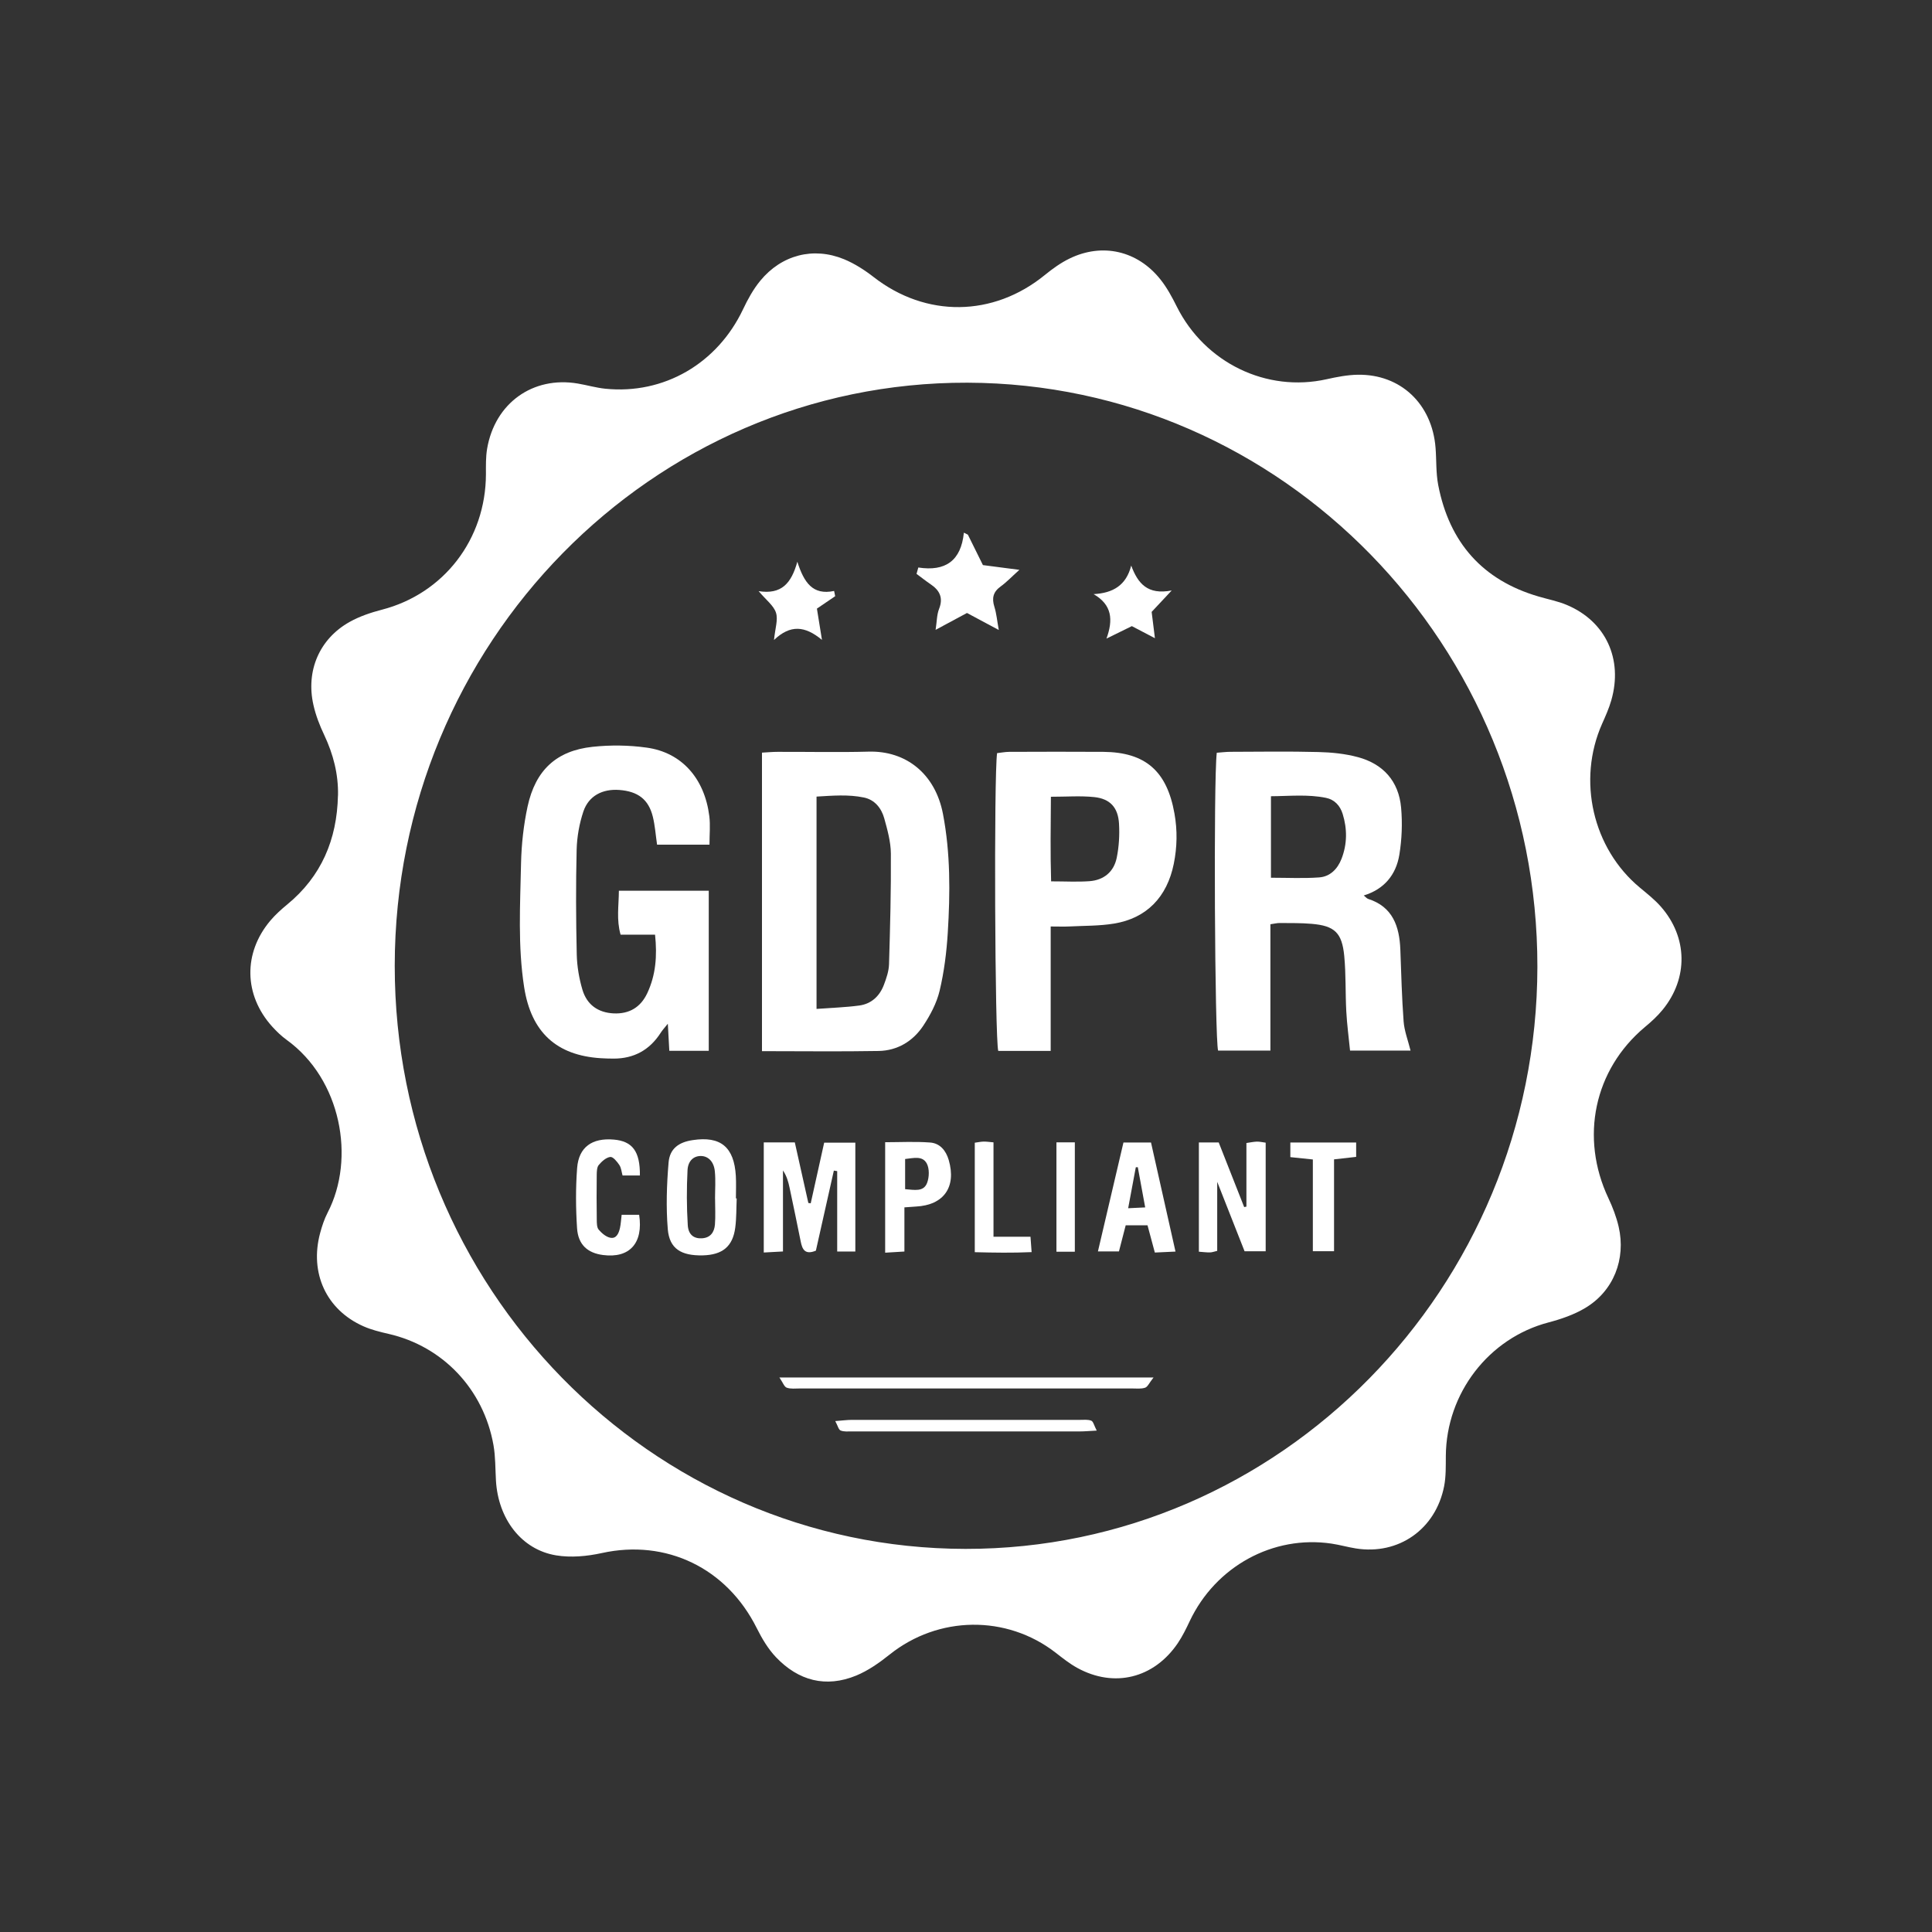
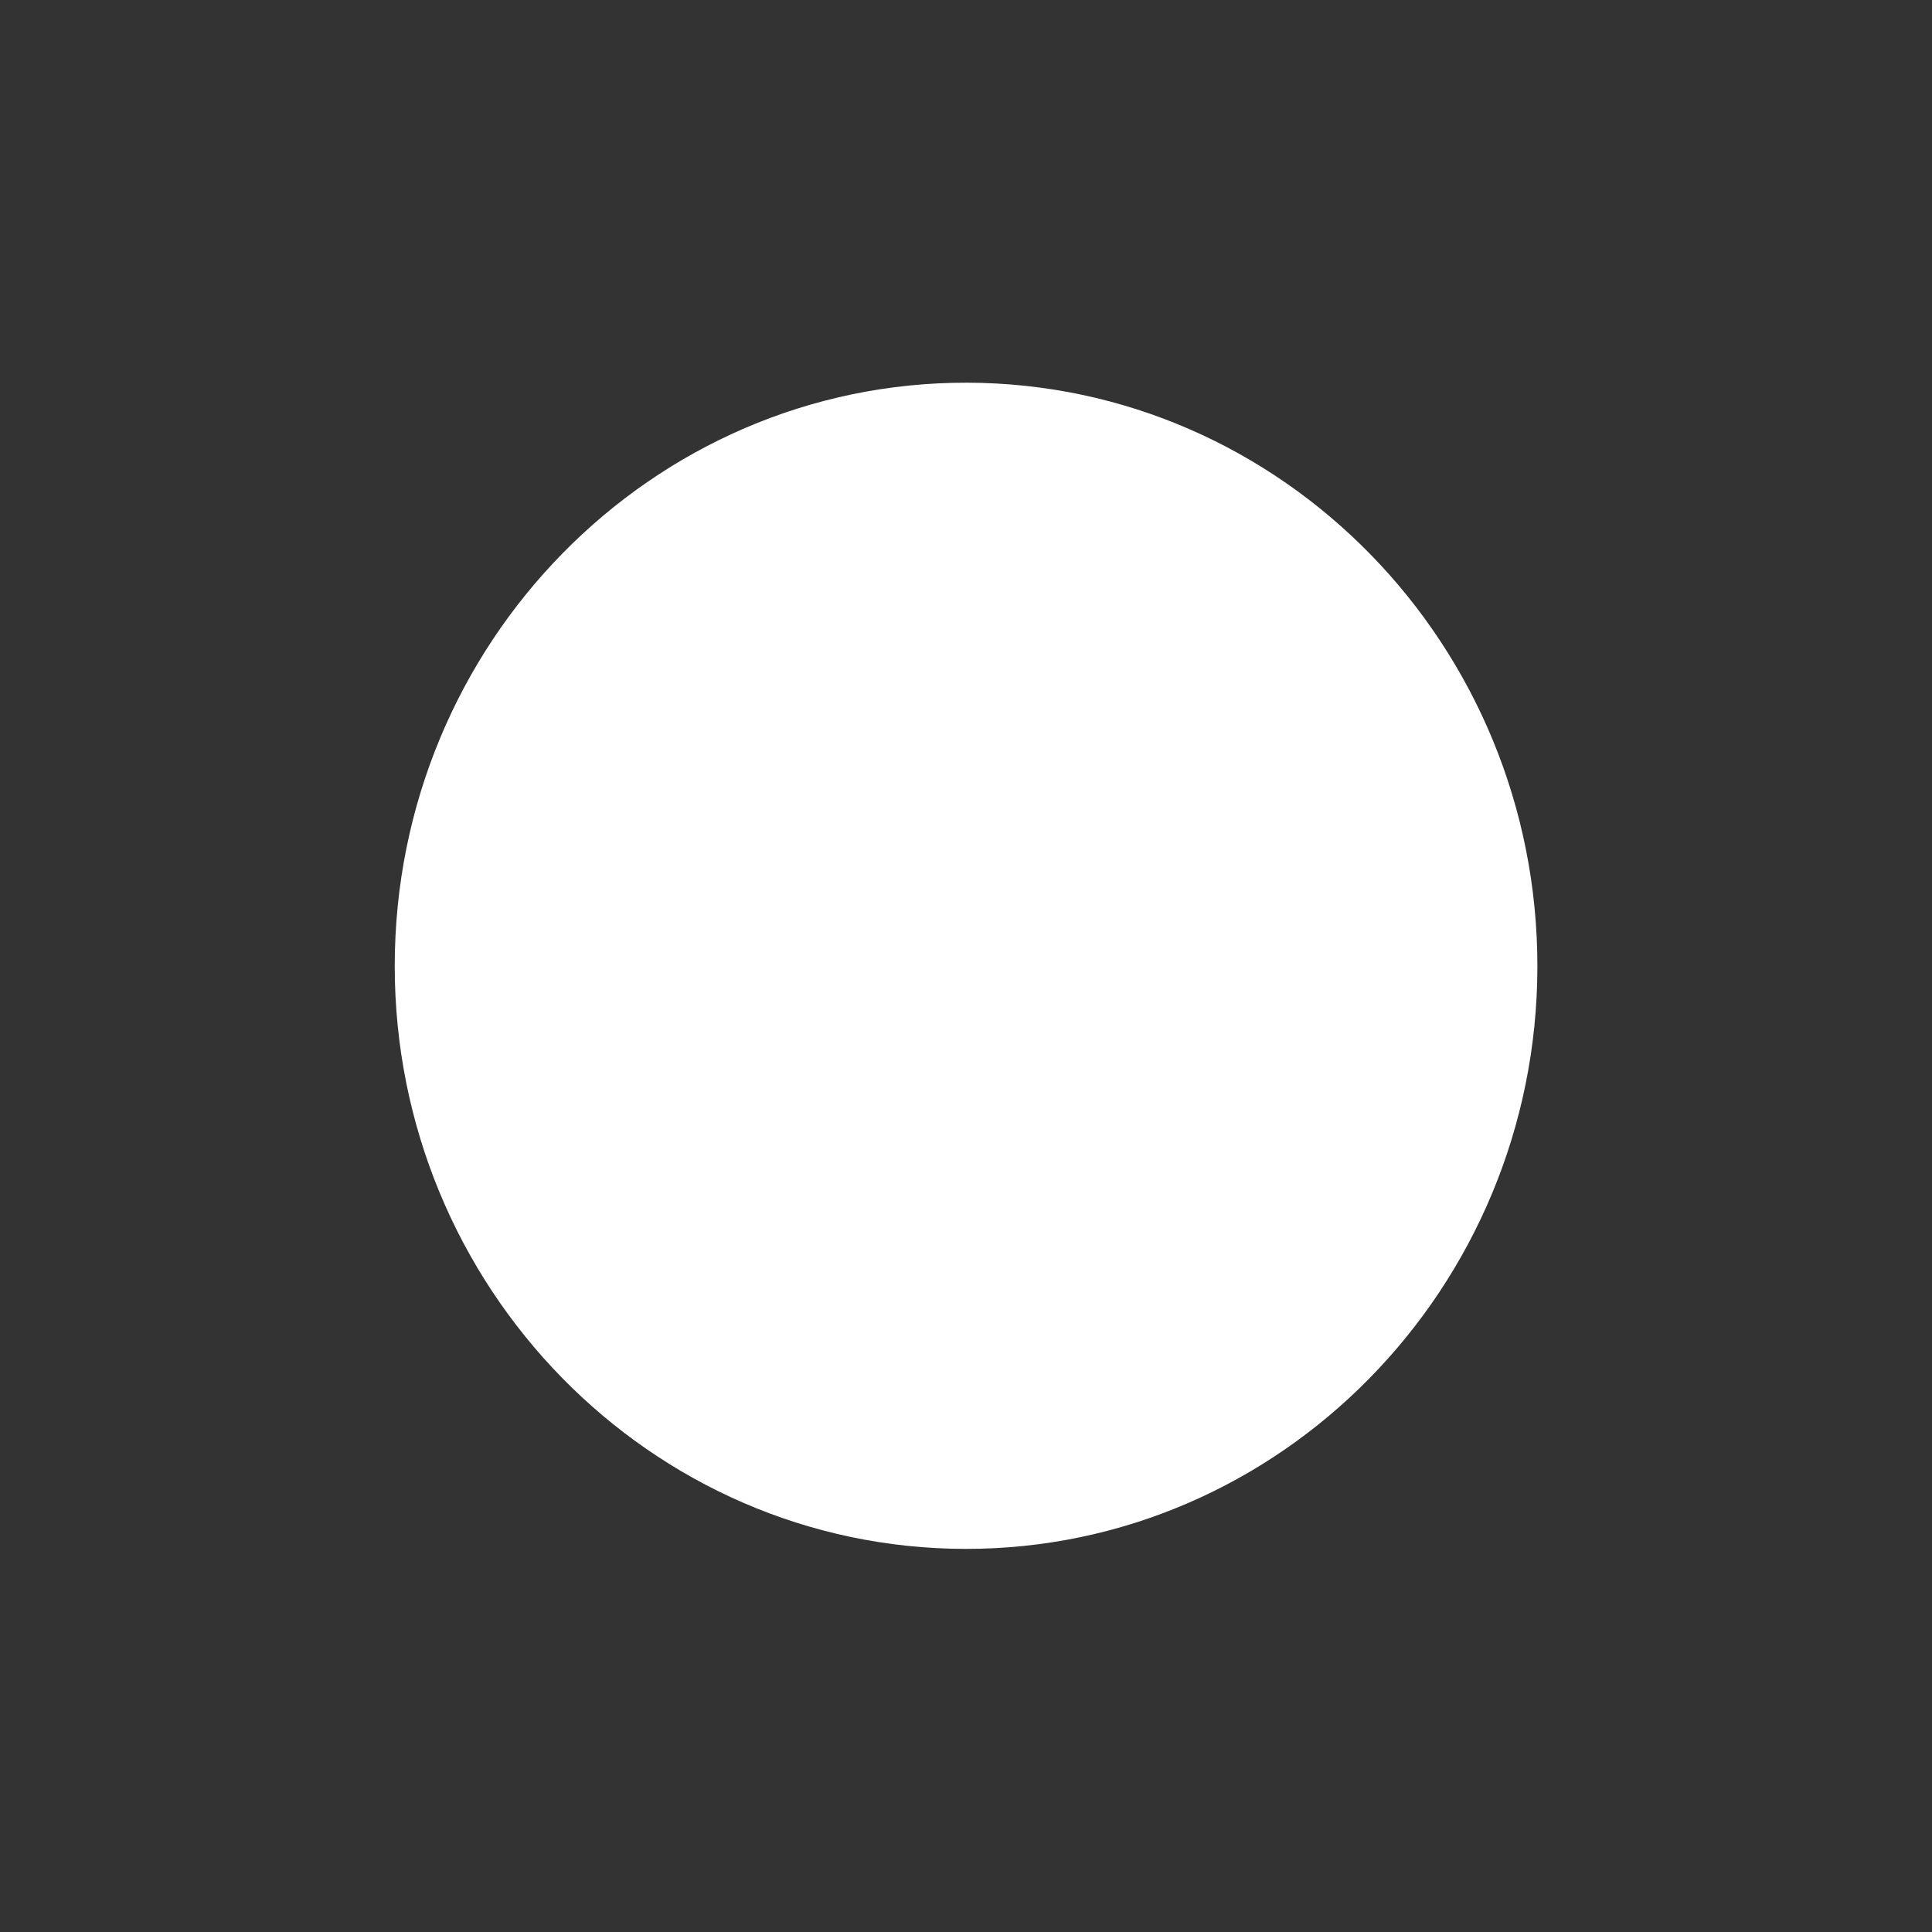
<svg xmlns="http://www.w3.org/2000/svg" id="Layer_1" viewBox="0 0 1080 1080">
  <rect x="0" y="0" width="1080" height="1080" fill="#333333" stroke="none" />
  <defs>
    <style>.cls-1{fill:#fff;stroke-width:0px;}</style>
  </defs>
-   <path class="cls-1" d="M188.95,444.66c.24-11.97-2.66-23.06-7.7-33.77-2.54-5.36-4.74-10.99-6.03-16.77-4.35-19.13,3.35-37.01,20.2-46.45,5.58-3.12,11.87-5.24,18.08-6.85,34.59-8.95,58.06-39.37,58.14-75.76,0-4.72-.12-9.53.65-14.15,4.33-25.56,25.58-40.76,50.68-36.51,5.16.87,10.24,2.38,15.42,2.9,32.78,3.31,62.59-14.09,76.95-44.35,2.66-5.64,5.75-11.25,9.66-16.01,11.89-14.47,29.67-19.07,46.79-12.05,5.91,2.44,11.53,6.05,16.61,10,29.23,22.76,66.79,22.36,95.63-1.13,4.31-3.51,8.93-6.85,13.89-9.25,18.28-8.89,37.98-4.39,50.76,11.69,3.65,4.56,6.53,9.92,9.17,15.22,15.74,31.43,50.18,48.1,83.8,40.56,5.7-1.27,11.53-2.4,17.3-2.5,23.99-.4,41.63,16.33,43.54,40.88.54,6.91.18,13.95,1.47,20.7,6.23,32.36,24.94,53.28,56.04,62.37,5.32,1.59,10.83,2.6,15.91,4.76,21.69,9.15,31.45,30.22,24.82,53.28-1.29,4.5-3.23,8.85-5.14,13.12-14.03,31.61-5.26,69.69,21.09,91.58,4.05,3.37,8.27,6.69,11.75,10.64,15.04,17.12,15.42,40.02.97,57.69-2.94,3.61-6.45,6.77-10.02,9.74-28.28,23.77-36.27,61.62-20.26,95.57,2.4,5.08,4.44,10.44,5.71,15.89,4.21,18.2-2.9,36.08-18.69,45.48-6.27,3.75-13.49,6.21-20.56,8.08-33.32,8.75-57.09,39.51-57.35,74.59-.04,5.68.12,11.47-.95,16.95-4.72,24.11-25.48,38.58-49.35,34.79-4.56-.73-9.03-2.02-13.59-2.7-32.7-4.86-64.79,12.76-79.24,43.26-2,4.25-4.09,8.51-6.69,12.38-13.35,19.67-35.56,25.16-56.18,13.85-4.31-2.36-8.24-5.5-12.16-8.55-27.44-21.23-65.56-20.68-92.75,1.07-5.75,4.6-12.03,9.01-18.73,11.77-16.91,6.93-32.23,2.92-44.79-10.26-4.43-4.64-7.88-10.5-10.8-16.33-16.79-33.6-50.62-49.83-86.58-41.91-8.26,1.81-17.28,2.66-25.54,1.29-19.35-3.18-32.4-20.34-33.64-41.83-.38-6.59-.24-13.3-1.37-19.74-5.52-31.33-28.36-55.29-58.62-62.23-4.78-1.09-9.64-2.28-14.11-4.27-20.7-9.17-30.18-29.73-24.19-52.07,1.05-3.93,2.36-7.88,4.21-11.47,15.72-30.32,7.48-74.53-22.82-96.48-3-2.16-5.75-4.8-8.24-7.56-15.8-17.58-16.23-41.08-.99-59.15,2.8-3.31,6.07-6.27,9.43-9.03,19.07-15.66,27.86-36.29,28.38-60.94M859.41,540.5c.24-179.71-142.56-326.05-318.61-326.57-176.31-.5-320.04,145.79-320.14,325.88-.1,179.67,142.92,325.81,319.01,326.03,175.99.22,319.51-145.81,319.74-325.34" />
+   <path class="cls-1" d="M188.95,444.66M859.41,540.5c.24-179.71-142.56-326.05-318.61-326.57-176.31-.5-320.04,145.79-320.14,325.88-.1,179.67,142.92,325.81,319.01,326.03,175.99.22,319.51-145.81,319.74-325.34" />
  <path class="cls-1" d="M788.48,587.3h-33.79c-.75-7.5-1.71-14.66-2.1-21.85-.56-10.36-.16-20.76-1.15-31.06-1.25-13.06-5.44-16.87-18.18-17.96-5.91-.52-11.91-.4-17.86-.46-1.43-.02-2.86.36-5.24.69v70.64h-29.23c-1.87-6.13-2.62-150.83-.75-166.51,2.48-.16,5.08-.52,7.68-.52,16.39-.06,32.78-.3,49.15.12,7.38.18,14.94.93,22.07,2.86,13.99,3.75,22.82,13.32,24.15,28.28.77,8.69.42,17.68-.99,26.29-1.85,11.23-8.49,19.27-19.9,22.76,1.07.85,1.69,1.65,2.46,1.91,13.69,4.37,17.5,15.24,18,28.38.5,13.39.83,26.79,1.83,40.14.4,5.28,2.42,10.44,3.87,16.27M710.48,490.66c9.29,0,18.16.46,26.93-.18,6.05-.42,10.28-4.64,12.52-10.42,3.19-8.23,3.23-16.67.63-25.08-1.45-4.66-4.6-8.02-9.31-8.97-10.2-2.08-20.44-.97-30.78-.91v45.56Z" />
  <path class="cls-1" d="M425.95,587.6v-166.87c2.98-.16,5.85-.44,8.75-.44,16.95-.06,33.91.34,50.86-.12,20.88-.58,37.27,12.36,41.57,34.85,4.21,21.95,4.05,44.21,2.68,66.42-.67,10.87-2.04,21.87-4.56,32.42-1.65,6.91-5.22,13.61-9.17,19.57-5.79,8.71-14.49,13.87-24.88,14.07-21.39.38-42.8.1-65.25.1M456.45,563.99c8.67-.65,16.35-.87,23.91-1.9,6.67-.91,11.37-5.2,13.77-11.63,1.37-3.63,2.72-7.56,2.84-11.41.62-20.64,1.17-41.29,1.03-61.95-.06-6.55-1.92-13.22-3.69-19.61-1.61-5.81-5.42-10.48-11.45-11.69-8.69-1.79-17.48-1.03-26.41-.5v118.69Z" />
  <path class="cls-1" d="M396.62,472.19h-29.31c-.81-5.5-1.15-10.66-2.36-15.58-2.36-9.7-8.31-14.25-18.81-15.02-9.33-.67-17.07,3.27-20.02,12.03-2.28,6.79-3.59,14.23-3.77,21.43-.48,19.51-.38,39.03.06,58.56.16,6.61,1.31,13.39,3.19,19.71,2.52,8.37,8.73,12.76,17.46,13.18,8.67.38,15.04-3.37,18.77-11.31,4.76-10.14,5.6-20.86,4.35-32.7h-19.27c-2.38-8.41-1.01-16.07-.95-24.57h50.24v89.48h-22.05c-.28-4.82-.52-9.31-.83-15.12-1.77,2.2-3,3.53-3.97,5.04-6.23,9.7-15.02,14.45-26.33,14.45-2.38,0-4.76-.08-7.14-.22-24.78-1.55-38.89-14.47-42.86-39.59-3.61-23.06-2.22-46.28-1.75-69.41.24-10.62,1.43-21.35,3.65-31.69,4.43-20.4,16.17-31.23,36.33-33.38,9.96-1.07,20.28-.95,30.2.44,19.59,2.68,32.4,17.18,35.06,38.28.63,5.04.1,10.24.1,16.01" />
-   <path class="cls-1" d="M587.34,517.9v69.55h-29.31c-1.89-6.45-2.48-153.75-.65-166.45,2.14-.22,4.43-.69,6.71-.71,17.58-.06,35.12-.12,52.69,0,23.55.2,35.56,10.78,39.75,34.47,1.69,9.45,1.51,18.77-.38,28.12-3.75,18.53-15.16,30.42-33.36,33.4-8.16,1.35-16.57,1.19-24.88,1.61-3.17.16-6.37.02-10.56.02M587.46,445.39c-.12,16.25-.36,31.61.12,47.29,7.96,0,14.76.4,21.51-.1,7.92-.6,13.57-5.18,15.18-13.14,1.25-6.15,1.63-12.66,1.27-18.93-.52-9.13-4.98-14.01-13.91-14.94-7.58-.79-15.3-.18-24.17-.18" />
-   <path class="cls-1" d="M644.84,770.02c-2.42,3.04-3.29,5.26-4.72,5.72-2.26.75-4.86.42-7.32.42h-185.7c-2.46,0-5.1.36-7.32-.44-1.37-.48-2.12-2.8-4.09-5.7h209.15Z" />
  <path class="cls-1" d="M613.08,799.71c-4.41.22-6.81.46-9.21.46-42.53.02-85.05.02-127.6,0-2.14,0-4.48.26-6.37-.52-1.15-.48-1.61-2.72-2.98-5.26,3.81-.28,6.47-.66,9.13-.67,42.53-.02,85.07-.02,127.6,0,2.14,0,4.48-.3,6.39.46,1.13.46,1.57,2.72,3.04,5.54" />
-   <path class="cls-1" d="M456.1,699.12c-6.09,2.52-7.6-.71-8.47-4.98-2.04-10.08-4.11-20.16-6.25-30.2-.69-3.31-1.63-6.59-3.69-9.66v45.3c-3.67.2-6.89.38-10.74.58v-61.54h17.36c2.48,11.11,5.02,22.48,7.56,33.85l1.33.18c2.48-11.11,4.94-22.2,7.52-33.89h17.42v60.86h-10.14v-44.95l-1.87-.3c-3.33,14.84-6.67,29.69-10.04,44.75" />
-   <path class="cls-1" d="M680.44,699.24c-1.69.4-2.88.85-4.05.87-1.85.04-3.69-.22-6.21-.4v-61.06h11.09c4.72,11.99,9.49,24.03,14.23,36.12.42-.1.83-.18,1.25-.26v-35.56c2.3-.34,4.07-.71,5.83-.77,1.49-.04,3,.32,4.94.58v60.72h-11.79c-4.78-12.14-9.68-24.59-15.3-38.83v38.6Z" />
  <path class="cls-1" d="M411.82,669.91c-.24,5.48-.1,10.97-.81,16.35-1.39,10.56-7.14,15.22-18.16,15.5-12.07.26-18.61-3.69-19.55-14.58-1.03-12.36-.6-24.96.44-37.35.67-7.78,5.72-11.35,13.47-12.5,15.62-2.38,23.18,3.85,24.13,20.04.24,4.17.04,8.35.04,12.54h.44ZM399.73,670.09h-.02c0-5.14.4-10.32-.12-15.38-.54-5.34-3.63-8.33-7.52-8.49-4.07-.16-7.46,2.46-7.74,7.96-.52,10.24-.5,20.52.14,30.74.36,5.52,3.65,7.64,8.16,7.28,4.62-.36,6.67-3.51,7.02-7.64.38-4.8.08-9.64.08-14.47" />
  <path class="cls-1" d="M613.75,699.54c4.84-20.66,9.51-40.58,14.27-60.88h15.4c4.43,19.78,8.91,39.69,13.69,60.98-4.05.2-7.52.36-11.55.54-1.41-5.28-2.7-10.1-4.09-15.22h-12.2c-1.23,4.74-2.48,9.56-3.77,14.58h-11.75ZM636.05,652.47c-.38.02-.75.04-1.13.04-1.35,7.3-2.72,14.59-4.27,22.9,3.67-.18,6.25-.3,9.52-.46-1.49-8.16-2.82-15.32-4.13-22.48" />
  <path class="cls-1" d="M505.57,674.92v24.69c-3.99.24-7,.42-10.76.65v-61.75c8.37,0,16.77-.46,25.08.16,5.44.38,8.87,4.35,10.46,9.8,4.37,15.08-2.76,25.2-18.32,26-1.83.1-3.65.26-6.47.46M505.97,664.76c5.24.4,10.34,1.63,12.3-3.55,1.21-3.18,1.33-7.96-.2-10.82-2.42-4.46-7.38-3-12.1-2.5v16.87Z" />
  <path class="cls-1" d="M357.71,657.11h-9.7c-.54-1.9-.69-4.21-1.81-5.89-1.27-1.9-3.53-4.68-5.06-4.48-2.34.3-4.76,2.5-6.43,4.5-1.05,1.25-1.11,3.65-1.13,5.52-.1,8.35-.1,16.71.02,25.08.02,1.89.02,4.31,1.07,5.54,1.69,1.98,4.09,4.05,6.49,4.52,3.39.69,4.74-2.48,5.4-5.42.48-2.18.6-4.44.95-7.42h9.78c2.4,15.84-5.34,24.45-20.2,22.5-8.61-1.11-13.91-5.75-14.51-14.98-.73-11.17-.81-22.5.04-33.67.91-11.71,8.41-16.91,20.46-15.88,10.44.89,14.76,6.55,14.63,20.08" />
  <path class="cls-1" d="M758.1,638.68v8.02c-3.91.46-7.56.85-12.36,1.39v51.34h-11.85v-51.28c-4.74-.5-8.41-.87-12.58-1.31v-8.16h36.79Z" />
  <path class="cls-1" d="M555.37,691.35h20.68c.22,3,.38,5.12.63,8.59-10.68.48-20.88.32-31.77.04v-61.2c1.9-.26,3.39-.58,4.9-.62,1.51-.04,3.04.2,5.56.42v52.76Z" />
  <rect class="cls-1" x="590.56" y="638.58" width="10.28" height="61.14" />
-   <path class="cls-1" d="M513.35,317.24c15.1,2.34,23.89-3.73,25.46-19.47.75.36,1.49.75,2.24,1.11,2.78,5.6,5.54,11.21,8.41,17.01,6.09.79,12.05,1.57,20.38,2.66-4.62,4.15-7.3,7.02-10.44,9.27-4.25,3.06-5.04,6.57-3.53,11.39,1.17,3.71,1.49,7.66,2.46,12.96-6.75-3.61-12.12-6.47-17.78-9.51-5.46,2.96-10.85,5.83-17.54,9.43.73-4.76.67-8.45,1.92-11.65,2.48-6.25.38-10.42-4.78-13.89-2.68-1.81-5.2-3.85-7.8-5.75l.99-3.55Z" />
  <path class="cls-1" d="M466.86,333.29c-3.59,2.44-7.16,4.86-10.2,6.93,1.01,6.23,1.73,10.74,2.82,17.48-9.47-7.86-17.66-8.67-26.81.06.64-6.51,2.36-11.35,1.11-15.24-1.27-3.99-5.48-7.06-9.7-12.07,12.78,2.02,18.28-4.35,21.63-16.43,3.75,11.65,8.59,18.85,20.56,16.33.2.97.4,1.94.6,2.94" />
  <path class="cls-1" d="M645.61,356.76c-5.04-2.64-8.87-4.62-12.9-6.75-4.29,2.1-8.49,4.17-14.19,6.97,3.79-10.44,3.21-18.83-7.2-24.86,10.91-.58,18.24-4.94,21.03-15.95,3.73,9.96,9.07,16.53,22.64,13.91-4.88,5.22-8,8.53-11.21,11.97.58,4.5,1.11,9.03,1.83,14.72" />
</svg>